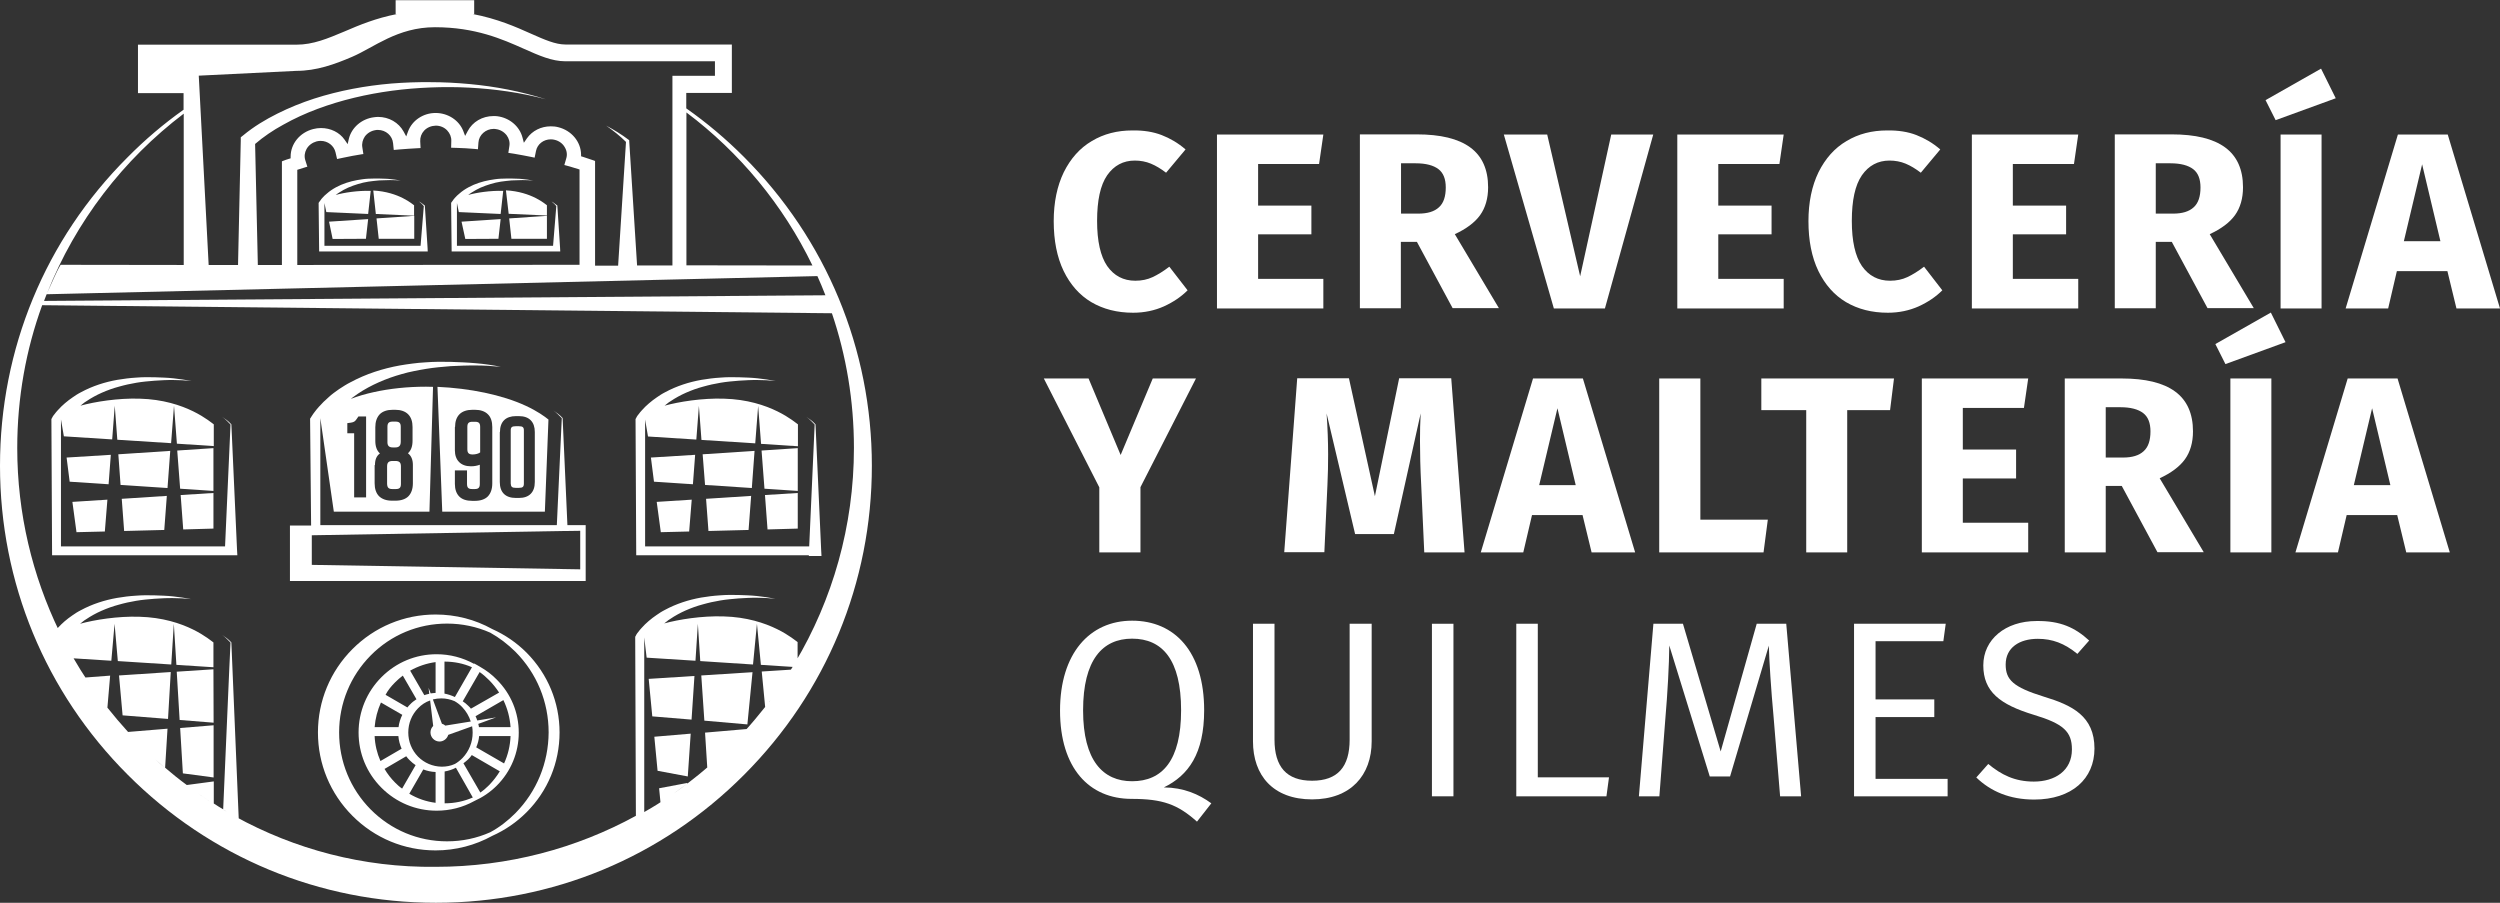
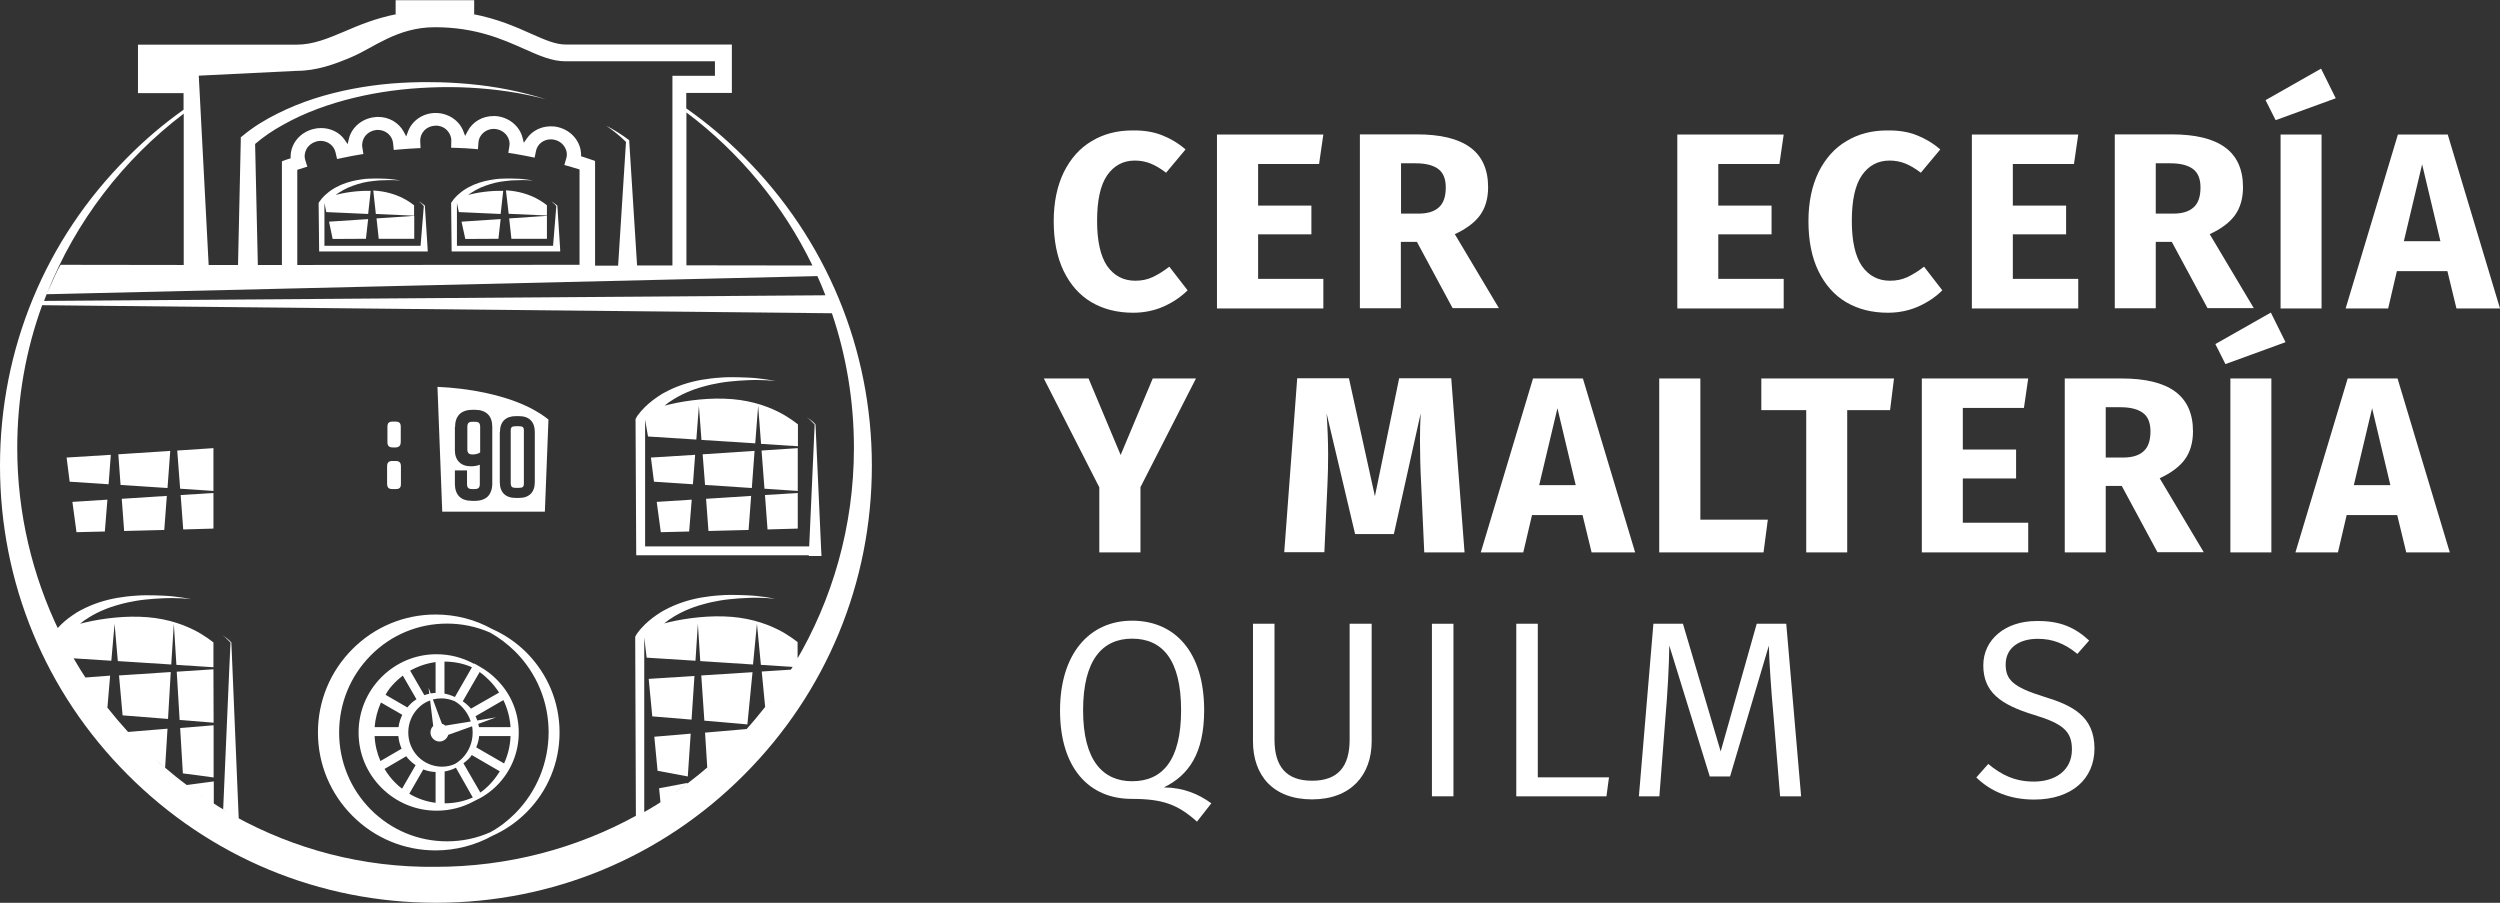
<svg xmlns="http://www.w3.org/2000/svg" width="216" height="78" viewBox="0 0 216 78" fill="none">
  <rect x="0" y="0" width="216" height="78" fill="#333333" stroke="none" />
  <g style="mix-blend-mode:luminosity" clip-path="url(#clip0_766_44)">
    <path d="M100.365 11.669C101.088 11.95 101.782 12.349 102.431 12.911L100.749 14.923C100.306 14.582 99.864 14.316 99.436 14.139C99.008 13.961 98.536 13.873 98.049 13.873C97.046 13.873 96.249 14.301 95.659 15.144C95.069 16.002 94.789 17.319 94.789 19.093C94.789 20.838 95.084 22.14 95.659 22.983C96.249 23.826 97.061 24.255 98.094 24.255C98.639 24.255 99.141 24.151 99.584 23.944C100.026 23.737 100.513 23.441 101.029 23.042L102.608 25.083C102.047 25.645 101.369 26.103 100.557 26.473C99.761 26.828 98.875 27.02 97.902 27.02C96.515 27.02 95.32 26.71 94.287 26.103C93.269 25.497 92.473 24.595 91.897 23.412C91.322 22.214 91.041 20.779 91.041 19.108C91.041 17.481 91.337 16.061 91.912 14.878C92.502 13.695 93.299 12.793 94.332 12.187C95.364 11.565 96.53 11.27 97.843 11.27C98.802 11.255 99.628 11.388 100.365 11.669Z" fill="white" />
    <path d="M114.337 11.624L113.968 14.168H108.701V17.762H113.304V20.247H108.701V24.092H114.337V26.651H105.146V11.624H114.337Z" fill="white" />
    <path d="M122.421 20.898H121.034V26.636H117.494V11.61H122.406C124.457 11.61 125.991 11.979 127.024 12.734C128.057 13.488 128.573 14.642 128.573 16.18C128.573 17.141 128.337 17.954 127.88 18.59C127.422 19.226 126.685 19.774 125.696 20.232L129.503 26.621H125.505L122.421 20.898ZM121.049 18.457H122.539C123.336 18.457 123.926 18.28 124.324 17.91C124.723 17.555 124.914 16.978 124.914 16.195C124.914 15.47 124.708 14.937 124.28 14.612C123.852 14.287 123.203 14.109 122.318 14.109H121.049V18.457Z" fill="white" />
-     <path d="M142.84 11.624L138.665 26.651H134.253L129.931 11.624H133.678L136.525 23.87L139.21 11.624H142.84Z" fill="white" />
    <path d="M154.111 11.624L153.742 14.168H148.46V17.762H153.063V20.247H148.46V24.092H154.111V26.651H144.919V11.624H154.111Z" fill="white" />
    <path d="M165.574 11.669C166.297 11.95 166.99 12.349 167.639 12.911L165.958 14.923C165.515 14.582 165.072 14.316 164.645 14.139C164.217 13.961 163.745 13.873 163.258 13.873C162.255 13.873 161.458 14.301 160.868 15.144C160.278 16.002 159.997 17.319 159.997 19.093C159.997 20.838 160.292 22.14 160.868 22.983C161.458 23.826 162.269 24.255 163.302 24.255C163.848 24.255 164.349 24.151 164.792 23.944C165.235 23.737 165.721 23.441 166.238 23.042L167.816 25.083C167.256 25.645 166.577 26.103 165.766 26.473C164.969 26.828 164.084 27.02 163.11 27.02C161.723 27.02 160.528 26.71 159.496 26.103C158.478 25.497 157.681 24.595 157.106 23.412C156.53 22.214 156.25 20.779 156.25 19.108C156.25 17.481 156.545 16.061 157.12 14.878C157.711 13.695 158.507 12.793 159.54 12.187C160.573 11.565 161.738 11.27 163.051 11.27C164.01 11.255 164.851 11.388 165.574 11.669Z" fill="white" />
    <path d="M179.56 11.624L179.191 14.168H173.909V17.762H178.512V20.247H173.909V24.092H179.56V26.651H170.369V11.624H179.56Z" fill="white" />
    <path d="M187.644 20.898H186.258V26.636H182.717V11.61H187.63C189.68 11.61 191.215 11.979 192.247 12.734C193.28 13.488 193.796 14.642 193.796 16.18C193.796 17.141 193.56 17.954 193.103 18.59C192.646 19.226 191.908 19.774 190.92 20.232L194.726 26.621H190.728L187.644 20.898ZM186.258 18.457H187.748C188.544 18.457 189.134 18.28 189.533 17.91C189.931 17.555 190.123 16.978 190.123 16.195C190.123 15.47 189.916 14.937 189.488 14.612C189.061 14.287 188.411 14.109 187.526 14.109H186.258V18.457Z" fill="white" />
    <path d="M200.539 5.931L201.808 8.489L196.615 10.382L195.744 8.652L200.539 5.931ZM200.583 26.651H197.042V11.624H200.583V26.651Z" fill="white" />
    <path d="M212.238 26.651L211.456 23.427H207.089L206.337 26.651H202.663L207.178 11.624H211.485L216 26.651H212.238ZM207.694 20.838H210.851L209.272 14.198L207.694 20.838Z" fill="white" />
    <path d="M103.331 32.7L98.536 42.091V47.726H94.98V42.106L90.186 32.7H94.051L96.824 39.311L99.598 32.7H103.331Z" fill="white" />
    <path d="M126.537 47.726H123.056L122.79 41.854C122.716 40.449 122.687 39.207 122.687 38.098C122.687 37.255 122.701 36.471 122.746 35.717L120.43 46.143H117.081L114.617 35.717C114.705 36.974 114.75 38.157 114.75 39.266C114.75 40.109 114.735 40.982 114.691 41.884L114.425 47.711H110.958L112.079 32.685H116.549L118.792 42.875L120.887 32.685H125.387L126.537 47.726Z" fill="white" />
    <path d="M137.514 47.726L136.732 44.502H132.365L131.612 47.726H127.939L132.453 32.7H136.761L141.276 47.726H137.514ZM132.985 41.914H136.142L134.563 35.273L132.985 41.914Z" fill="white" />
    <path d="M146.911 32.7V44.901H152.739L152.37 47.726H143.356V32.7H146.911Z" fill="white" />
    <path d="M163.641 32.7L163.302 35.436H159.599V47.726H156.058V35.436H152.178V32.7H163.641Z" fill="white" />
    <path d="M175.237 32.7L174.868 35.243H169.587V38.837H174.19V41.337H169.587V45.167H175.237V47.726H166.046V32.7H175.237Z" fill="white" />
    <path d="M183.322 41.987H181.935V47.726H178.395V32.7H183.307C185.358 32.7 186.892 33.069 187.925 33.824C188.958 34.578 189.474 35.732 189.474 37.27C189.474 38.231 189.238 39.044 188.781 39.68C188.323 40.316 187.586 40.864 186.597 41.322L190.404 47.711H186.405L183.322 41.987ZM181.935 39.532H183.425C184.222 39.532 184.812 39.355 185.21 38.985C185.609 38.63 185.801 38.053 185.801 37.27C185.801 36.545 185.594 36.013 185.166 35.687C184.738 35.362 184.089 35.184 183.204 35.184H181.935V39.532Z" fill="white" />
    <path d="M196.201 27.006L197.47 29.564L192.277 31.457L191.407 29.727L196.201 27.006ZM196.246 47.726H192.705V32.7H196.246V47.726Z" fill="white" />
    <path d="M207.9 47.726L207.119 44.502H202.752L201.999 47.726H198.326L202.84 32.7H207.148L211.662 47.726H207.9ZM203.371 41.914H206.528L204.95 35.273L203.371 41.914Z" fill="white" />
    <path d="M104.659 69.407L103.419 70.99C101.752 69.496 100.454 69.023 97.769 69.023C94.11 69.023 91.587 66.375 91.587 61.391C91.587 56.466 94.14 53.627 97.813 53.627C101.516 53.627 104.039 56.333 104.039 61.362C104.039 65.118 102.682 66.996 100.557 68.032C102.254 68.046 103.567 68.609 104.659 69.407ZM97.813 67.499C100.41 67.499 102.047 65.725 102.047 61.362C102.047 56.999 100.425 55.18 97.813 55.18C95.261 55.18 93.579 56.999 93.579 61.376C93.579 65.725 95.305 67.499 97.813 67.499Z" fill="white" />
    <path d="M118.512 64.053C118.512 66.982 116.697 69.067 113.363 69.067C109.984 69.067 108.258 66.982 108.258 64.053V53.893H110.117V63.906C110.117 66.242 111.15 67.455 113.363 67.455C115.591 67.455 116.609 66.242 116.609 63.906V53.893H118.512V64.053Z" fill="white" />
    <path d="M125.578 53.893H123.719V68.801H125.578V53.893Z" fill="white" />
    <path d="M132.866 67.159H139.018L138.797 68.801H131.007V53.893H132.866V67.159Z" fill="white" />
    <path d="M155.616 68.801H153.801L153.24 61.968C153.019 59.602 152.857 57.043 152.827 55.786L149.478 67.085H147.723L144.226 55.771C144.211 57.457 144.079 59.868 143.887 62.087L143.37 68.801H141.6L142.854 53.893H145.406L148.667 64.926L151.78 53.893H154.332L155.616 68.801Z" fill="white" />
-     <path d="M167.905 55.402H162.048V60.43H167.123V61.953H162.048V67.292H168.274V68.801H160.189V53.893H168.111L167.905 55.402Z" fill="white" />
    <path d="M180.504 55.342L179.486 56.496C178.365 55.579 177.318 55.194 176.064 55.194C174.485 55.194 173.29 55.949 173.29 57.413C173.29 58.729 173.924 59.365 176.595 60.193C179.044 60.933 180.962 61.879 180.962 64.674C180.962 67.278 179.014 69.082 175.754 69.082C173.629 69.082 171.992 68.372 170.752 67.174L171.785 66.006C172.906 66.937 174.072 67.529 175.724 67.529C177.539 67.529 179.014 66.597 179.014 64.749C179.014 63.21 178.277 62.53 175.724 61.761C172.803 60.874 171.357 59.764 171.357 57.487C171.357 55.254 173.26 53.656 175.96 53.656C178.026 53.627 179.294 54.233 180.504 55.342Z" fill="white" />
    <path d="M56.814 66.597L59.425 67.085L59.676 63.388L56.534 63.654L56.814 66.597Z" fill="white" />
    <path d="M56.357 61.894L59.75 62.175L60.001 58.404L56.047 58.655L56.357 61.894Z" fill="white" />
    <path d="M60.856 62.264L64.574 62.589L65.017 58.078L60.591 58.359L60.856 62.264Z" fill="white" />
    <path d="M57.066 69.304C57.036 69.334 56.992 69.349 56.962 69.379C57.007 69.349 57.036 69.334 57.066 69.304Z" fill="white" />
    <path d="M15.565 62.9L15.8 66.819L18.456 67.174V62.663L15.565 62.9Z" fill="white" />
    <path d="M10.592 61.806L14.517 62.116L14.753 58.064L10.283 58.359L10.592 61.806Z" fill="white" />
    <path d="M18.441 57.827L15.27 58.034L15.52 62.205L18.456 62.441L18.441 57.827Z" fill="white" />
    <path d="M42.533 54.352C41.043 53.523 39.376 53.094 37.635 53.094C34.92 53.094 32.368 54.159 30.45 56.082C28.532 58.005 27.47 60.563 27.47 63.285C27.47 66.006 28.532 68.564 30.45 70.487C32.368 72.41 34.92 73.475 37.635 73.475C39.376 73.475 41.058 73.031 42.533 72.217C43.625 71.729 44.628 71.049 45.498 70.176C47.328 68.343 48.346 65.887 48.346 63.285C48.346 60.681 47.328 58.241 45.498 56.392C44.628 55.52 43.625 54.84 42.533 54.352ZM44.539 70.25C43.876 70.916 43.153 71.478 42.356 71.907C41.191 72.424 39.937 72.691 38.623 72.691C36.13 72.691 33.799 71.715 32.029 69.94C30.273 68.165 29.3 65.799 29.3 63.285C29.3 60.77 30.273 58.404 32.029 56.629C33.785 54.854 36.13 53.878 38.623 53.878C39.922 53.878 41.191 54.145 42.356 54.662C43.153 55.106 43.876 55.668 44.539 56.319C46.384 58.182 47.402 60.652 47.402 63.285C47.387 65.917 46.369 68.387 44.539 70.25Z" fill="white" />
    <path d="M41.515 57.635C41.338 57.517 41.146 57.428 40.969 57.324L40.955 57.354C39.981 56.821 38.874 56.526 37.724 56.526C35.924 56.526 34.242 57.221 32.958 58.507C31.69 59.779 30.981 61.48 30.981 63.285C30.981 65.089 31.675 66.775 32.958 68.061C34.227 69.333 35.924 70.043 37.724 70.043C38.874 70.043 39.981 69.762 40.969 69.215C41.692 68.89 42.356 68.446 42.931 67.869C44.141 66.656 44.82 65.03 44.82 63.299C44.82 61.569 44.156 59.957 42.931 58.729C42.504 58.286 42.032 57.931 41.515 57.635ZM38.402 57.162C38.417 57.162 38.417 57.162 38.402 57.162C39.243 57.162 40.04 57.324 40.778 57.65L39.302 60.223C39.022 60.09 38.712 59.986 38.402 59.927V57.162ZM38.137 60.341C38.535 60.341 38.919 60.43 39.273 60.578C39.509 60.711 39.745 60.889 39.937 61.096C40.276 61.451 40.527 61.879 40.674 62.338L38.476 62.693C38.388 62.619 38.299 62.56 38.181 62.53L37.399 60.43C37.65 60.371 37.886 60.341 38.137 60.341ZM37.635 57.206V59.868C37.488 59.868 37.355 59.898 37.207 59.912L37.03 59.424L37.089 59.942C36.942 59.972 36.794 60.016 36.661 60.06L35.437 57.945C36.115 57.561 36.868 57.309 37.635 57.206ZM34.139 58.951C34.345 58.744 34.566 58.552 34.803 58.374L35.983 60.415C35.776 60.548 35.584 60.696 35.422 60.874C35.348 60.948 35.26 61.036 35.201 61.125L33.312 60.031C33.519 59.631 33.814 59.276 34.139 58.951ZM32.914 60.696L34.758 61.761C34.596 62.087 34.478 62.456 34.434 62.826H32.368C32.427 62.072 32.619 61.362 32.914 60.696ZM32.87 65.754C32.575 65.074 32.398 64.349 32.368 63.595H34.419C34.448 63.98 34.552 64.349 34.699 64.689L32.87 65.754ZM34.139 67.618C33.785 67.263 33.475 66.864 33.224 66.435L35.098 65.34C35.186 65.459 35.289 65.592 35.407 65.695C35.57 65.858 35.732 65.991 35.909 66.109L34.743 68.135C34.522 67.987 34.33 67.81 34.139 67.618ZM37.635 69.363C36.824 69.259 36.056 68.993 35.363 68.579L36.573 66.479C36.912 66.612 37.266 66.686 37.635 66.701V69.363ZM36.115 65.37C35.57 64.808 35.275 64.068 35.275 63.285C35.275 62.501 35.57 61.761 36.115 61.199C36.411 60.889 36.765 60.652 37.163 60.519L37.428 62.722C37.281 62.87 37.193 63.063 37.193 63.285C37.193 63.713 37.547 64.068 37.974 64.068C38.328 64.068 38.638 63.817 38.727 63.492L40.792 62.752C40.822 62.929 40.837 63.107 40.837 63.299C40.837 64.127 40.527 64.897 39.966 65.488C39.76 65.695 39.538 65.873 39.302 66.006C38.948 66.168 38.565 66.242 38.166 66.242C37.37 66.228 36.661 65.917 36.115 65.37ZM40.851 68.904C40.099 69.23 39.273 69.407 38.432 69.407H38.417V66.656C38.756 66.597 39.081 66.494 39.391 66.331L40.851 68.904ZM42.268 67.825C42.032 68.061 41.781 68.283 41.5 68.476L40.04 65.947C40.187 65.843 40.32 65.725 40.453 65.606C40.571 65.488 40.674 65.37 40.763 65.237L43.182 66.642C42.931 67.056 42.622 67.455 42.268 67.825ZM43.551 65.961L41.146 64.571C41.279 64.261 41.368 63.935 41.397 63.595H44.112C44.082 64.423 43.89 65.222 43.551 65.961ZM44.112 62.826H41.382C41.368 62.737 41.353 62.634 41.323 62.545L42.858 61.983L41.235 62.249C41.191 62.116 41.146 61.998 41.087 61.879L43.492 60.489C43.846 61.214 44.053 61.998 44.112 62.826ZM40.689 61.229C40.615 61.14 40.541 61.051 40.453 60.977C40.305 60.829 40.143 60.696 39.981 60.593L41.441 58.064C41.736 58.271 42.002 58.507 42.268 58.774C42.592 59.099 42.872 59.454 43.123 59.839L40.689 61.229Z" fill="white" />
    <path d="M33.947 38.66H34.139C34.478 38.66 34.625 38.512 34.625 38.157V36.87C34.625 36.545 34.493 36.426 34.168 36.426H33.932C33.607 36.426 33.475 36.545 33.475 36.87V38.157C33.46 38.512 33.607 38.66 33.947 38.66Z" fill="white" />
    <path d="M33.903 42.254H34.198C34.522 42.254 34.64 42.135 34.64 41.81V40.301C34.64 39.961 34.508 39.828 34.154 39.828H33.932C33.578 39.828 33.445 39.961 33.445 40.301V41.81C33.46 42.135 33.578 42.254 33.903 42.254Z" fill="white" />
-     <path d="M49.025 45.374L48.611 36.131V36.116L48.597 36.101L48.508 36.013C48.479 35.983 48.449 35.953 48.42 35.924C48.361 35.865 48.287 35.82 48.228 35.761C48.095 35.657 47.948 35.569 47.815 35.465C47.948 35.569 48.08 35.672 48.198 35.791C48.257 35.85 48.316 35.909 48.375 35.968C48.405 35.998 48.434 36.027 48.464 36.057L48.538 36.131L48.11 45.374H43.743H27.677V36.131L28.842 44.206H37.104L37.414 33.424C37.207 33.424 37.001 33.41 36.809 33.41C35.201 33.41 33.681 33.572 32.28 33.883C31.601 34.031 30.937 34.223 30.318 34.46C30.377 34.415 30.436 34.356 30.509 34.312C30.583 34.267 30.642 34.208 30.716 34.164L30.922 34.016C31.498 33.631 32.103 33.306 32.737 33.025C33.371 32.744 34.035 32.507 34.729 32.315C35.068 32.212 35.407 32.138 35.761 32.064C36.116 32.005 36.455 31.916 36.809 31.871C37.517 31.753 38.225 31.694 38.948 31.635L40.025 31.59C40.379 31.576 40.748 31.576 41.102 31.576C41.825 31.576 42.548 31.62 43.271 31.694C42.563 31.546 41.84 31.442 41.117 31.383C40.748 31.354 40.394 31.324 40.025 31.309L38.933 31.265C38.211 31.25 37.473 31.25 36.735 31.309C36.366 31.324 35.998 31.369 35.629 31.413C35.26 31.457 34.891 31.517 34.537 31.576C33.077 31.842 31.631 32.3 30.288 33.025L30.037 33.158C29.949 33.203 29.875 33.262 29.787 33.306C29.624 33.41 29.462 33.513 29.3 33.617C28.99 33.838 28.665 34.06 28.385 34.327C28.09 34.578 27.81 34.859 27.544 35.155C27.411 35.303 27.279 35.465 27.16 35.628L27.072 35.746L26.983 35.879C26.954 35.924 26.924 35.968 26.895 36.013L26.851 36.086L26.821 36.131L26.806 36.146L26.792 36.175L26.88 45.404H25.051V50.196H50.603V45.374H49.025ZM32.398 40.183C32.398 39.71 32.531 39.385 32.826 39.178C32.56 38.941 32.427 38.571 32.427 38.098V36.915C32.427 36.427 32.56 36.057 32.811 35.791C33.062 35.539 33.445 35.406 33.932 35.406H34.153C34.626 35.406 35.009 35.539 35.26 35.791C35.526 36.057 35.644 36.427 35.644 36.9V38.083C35.644 38.571 35.511 38.926 35.245 39.163C35.526 39.37 35.673 39.71 35.673 40.168V41.751C35.673 42.239 35.54 42.609 35.289 42.875C35.039 43.126 34.655 43.259 34.168 43.259H33.873C33.386 43.259 33.017 43.126 32.752 42.875C32.501 42.623 32.368 42.239 32.368 41.751V40.183H32.398ZM30.008 36.56L30.332 36.515C30.583 36.471 30.672 36.412 30.805 36.219L30.967 35.983H31.631V42.978H30.598V37.432H30.008V36.56ZM50.131 49.19L26.939 48.805V46.247L48.685 45.877H49.025L50.131 45.862V49.19Z" fill="white" />
    <path d="M44.554 42.15H44.835C45.159 42.15 45.263 42.061 45.263 41.78V37.181C45.263 36.915 45.159 36.826 44.835 36.826H44.554C44.23 36.826 44.127 36.915 44.127 37.181V41.78C44.141 42.061 44.245 42.15 44.554 42.15Z" fill="white" />
    <path d="M40.837 39.266C41.102 39.266 41.353 39.192 41.486 39.089V36.885C41.486 36.56 41.368 36.441 41.043 36.441H40.822C40.497 36.441 40.379 36.56 40.379 36.885V38.808C40.379 39.133 40.497 39.266 40.837 39.266Z" fill="white" />
    <path d="M38.21 44.206H47.077L47.387 36.249C47.062 35.983 46.428 35.524 45.44 35.066C43.374 34.105 40.556 33.543 37.797 33.424L38.21 44.206ZM43.197 37.329C43.197 36.885 43.315 36.545 43.551 36.308C43.787 36.072 44.141 35.953 44.569 35.953H44.835C45.277 35.953 45.617 36.072 45.852 36.308C46.089 36.545 46.207 36.885 46.207 37.329V41.647C46.207 42.091 46.089 42.431 45.852 42.668C45.617 42.904 45.277 43.023 44.835 43.023H44.569C44.126 43.023 43.772 42.904 43.536 42.668C43.3 42.431 43.182 42.091 43.182 41.633V37.329H43.197ZM39.317 36.9C39.317 36.412 39.45 36.042 39.7 35.791C39.951 35.539 40.335 35.406 40.822 35.406H41.043C41.515 35.406 41.899 35.539 42.15 35.791C42.415 36.042 42.533 36.427 42.533 36.9V41.766C42.533 42.254 42.4 42.623 42.15 42.89C41.899 43.141 41.515 43.274 41.028 43.274H40.807C40.32 43.274 39.937 43.156 39.686 42.904C39.435 42.653 39.302 42.283 39.302 41.81V40.642H40.35V41.81C40.35 42.135 40.468 42.254 40.792 42.254H41.014C41.338 42.254 41.456 42.135 41.456 41.81V40.154C41.22 40.242 40.969 40.287 40.718 40.287H40.674C39.819 40.287 39.302 39.769 39.302 38.911V36.9H39.317Z" fill="white" />
    <path d="M64.279 13.562C62.73 12.009 61.063 10.604 59.293 9.362V8.031H63.232V3.845H48.847C47.992 3.845 47.048 3.431 45.853 2.899C44.569 2.322 42.946 1.612 40.851 1.213H40.969V0.015H34.183V1.213H34.301C32.486 1.568 31.055 2.159 29.757 2.721C28.311 3.328 27.057 3.86 25.611 3.86H11.921V8.045H15.86V9.48C14.148 10.693 12.525 12.068 11.021 13.592C3.91 20.691 0 30.156 0 40.242C0 50.329 3.91 59.809 11.035 66.937C18.146 74.066 27.603 78 37.665 78C47.726 78 57.183 74.081 64.294 66.937C71.405 59.809 75.329 50.329 75.329 40.242C75.329 30.156 71.39 20.691 64.279 13.562ZM70.623 23.855C70.874 24.403 71.095 24.95 71.316 25.512L3.806 26C3.88 25.808 3.954 25.616 4.028 25.423L70.623 23.855ZM25.685 14.671C25.936 14.597 26.187 14.508 26.438 14.435L26.556 14.405L26.378 13.843C26.275 13.518 26.32 13.178 26.482 12.882C26.659 12.556 26.983 12.32 27.352 12.216C27.47 12.187 27.588 12.172 27.706 12.172C28.326 12.172 28.857 12.586 28.99 13.163L29.123 13.739C29.3 13.695 29.536 13.651 29.61 13.636C30.155 13.518 30.716 13.414 31.277 13.325L31.395 13.311L31.306 12.734C31.247 12.408 31.336 12.068 31.527 11.787C31.749 11.491 32.073 11.299 32.457 11.24C32.516 11.225 32.575 11.225 32.649 11.225C33.342 11.225 33.903 11.728 33.962 12.379L34.021 12.956C34.198 12.941 34.449 12.911 34.522 12.911C35.024 12.867 35.54 12.837 36.042 12.808L36.337 12.793L36.307 12.201C36.293 11.861 36.411 11.536 36.647 11.284C36.898 11.018 37.252 10.87 37.65 10.855C38.033 10.855 38.388 11.003 38.638 11.27C38.874 11.521 39.007 11.846 38.992 12.172L38.978 12.763C39.155 12.763 39.406 12.778 39.479 12.778C39.996 12.793 40.497 12.822 40.999 12.867L41.294 12.896L41.338 12.305C41.382 11.654 41.972 11.136 42.651 11.136C42.71 11.136 42.769 11.136 42.828 11.151C43.212 11.196 43.536 11.388 43.772 11.684C43.979 11.965 44.068 12.29 44.008 12.63L43.92 13.207C44.097 13.237 44.333 13.266 44.407 13.281C44.908 13.37 45.425 13.459 45.912 13.562L46.192 13.621L46.31 13.044C46.428 12.453 46.959 12.039 47.593 12.039C47.712 12.039 47.83 12.053 47.933 12.083C48.302 12.172 48.626 12.408 48.803 12.734C48.98 13.03 49.025 13.384 48.921 13.695L48.759 14.257C48.936 14.302 49.172 14.375 49.246 14.39C49.526 14.479 49.806 14.553 50.072 14.642V22.879L25.685 22.894V14.671ZM70.195 22.939L59.307 22.924V9.717C63.896 13.163 67.658 17.703 70.195 22.939ZM30.421 4.91C32.294 4.111 34.33 2.352 37.576 2.352C41.073 2.352 43.404 3.387 45.263 4.215C46.561 4.792 47.682 5.295 48.847 5.295H61.771V6.552H58.245H58.098V7.291V22.939H55.044L54.365 12.187V12.113L54.321 12.083C53.701 11.61 53.037 11.21 52.373 10.855C52.978 11.284 53.569 11.743 54.085 12.261L53.406 22.953H51.414V13.917H51.4V13.902L51.282 13.858C50.972 13.754 50.662 13.651 50.352 13.547L50.205 13.503V13.355C50.19 12.246 49.379 11.27 48.228 10.989C48.007 10.929 47.785 10.915 47.579 10.915C46.752 10.915 45.985 11.299 45.528 11.95L45.263 12.335L45.145 11.891C44.894 10.915 44.023 10.175 42.961 10.042C42.858 10.027 42.74 10.027 42.636 10.027C41.678 10.027 40.822 10.53 40.409 11.329L40.187 11.743L40.025 11.314C39.656 10.382 38.697 9.761 37.635 9.761C36.573 9.761 35.614 10.397 35.26 11.344L35.098 11.787L34.876 11.373C34.449 10.589 33.608 10.101 32.663 10.101C32.545 10.101 32.427 10.116 32.309 10.131C31.247 10.264 30.377 11.018 30.141 11.994L30.037 12.453L29.772 12.068C29.329 11.432 28.562 11.063 27.736 11.063C27.515 11.063 27.279 11.092 27.057 11.151C25.906 11.447 25.11 12.423 25.11 13.532V13.68L24.962 13.725C24.8 13.769 24.652 13.828 24.49 13.887L24.372 13.932V13.947H24.357V22.894H22.277L22.041 12.438C22.764 11.817 23.59 11.255 24.461 10.782C25.405 10.249 26.408 9.791 27.441 9.406C29.506 8.637 31.675 8.134 33.873 7.838C34.98 7.691 36.086 7.602 37.193 7.557C38.299 7.513 39.42 7.513 40.541 7.572C42.769 7.691 44.997 8.001 47.166 8.578C45.026 7.898 42.813 7.469 40.571 7.262C39.45 7.158 38.328 7.099 37.193 7.099C36.071 7.084 34.935 7.129 33.814 7.217C31.557 7.41 29.314 7.824 27.146 8.519C26.054 8.874 24.992 9.303 23.959 9.82C22.926 10.338 21.938 10.929 21.008 11.698L20.802 11.861V12.157L20.566 22.894H18.028L17.173 6.537L25.597 6.123C27.352 6.123 28.901 5.561 30.421 4.91ZM15.874 9.82V22.894L5.237 22.879C4.824 23.56 4.426 24.58 4.072 25.32C6.536 19.123 10.652 13.784 15.874 9.82ZM5.282 54.869C5.326 54.958 5.37 55.032 5.414 55.121C5.37 55.047 5.326 54.958 5.282 54.869ZM5.813 55.904C5.99 56.23 6.167 56.57 6.359 56.895C6.167 56.555 5.99 56.23 5.813 55.904ZM11.05 63.27C11.109 63.329 11.168 63.388 11.227 63.462C11.153 63.388 11.109 63.329 11.05 63.27ZM11.625 63.876C11.684 63.935 11.743 63.994 11.803 64.068C11.743 64.009 11.684 63.935 11.625 63.876ZM11.832 64.098C11.891 64.157 11.935 64.201 11.994 64.26C11.935 64.201 11.876 64.142 11.832 64.098ZM12.024 64.29C12.068 64.334 12.127 64.394 12.171 64.438C12.127 64.394 12.083 64.349 12.024 64.29ZM12.216 64.482C12.348 64.601 12.466 64.734 12.599 64.852C12.466 64.734 12.334 64.601 12.216 64.482ZM12.806 65.059C12.998 65.251 13.204 65.429 13.411 65.621C13.204 65.429 13.012 65.251 12.806 65.059ZM13.425 65.621C13.706 65.873 13.971 66.109 14.252 66.346C13.971 66.109 13.691 65.873 13.425 65.621ZM16.996 68.475C17.482 68.816 17.969 69.141 18.471 69.452C17.954 69.141 17.468 68.801 16.996 68.475ZM20.3 70.531C20.404 70.59 20.507 70.65 20.625 70.709L19.99 55.52V55.505L19.976 55.49L19.887 55.402C19.858 55.372 19.828 55.342 19.799 55.313C19.74 55.254 19.666 55.209 19.607 55.15C19.474 55.047 19.327 54.958 19.194 54.854C19.327 54.958 19.459 55.061 19.577 55.18C19.636 55.239 19.695 55.298 19.754 55.357C19.784 55.387 19.813 55.416 19.843 55.446L19.917 55.52L19.813 57.724L19.282 69.925C19.002 69.762 18.736 69.6 18.471 69.422V67.514L16.14 67.825C15.491 67.352 14.871 66.849 14.266 66.331L14.473 62.959L11.065 63.24C10.445 62.56 9.855 61.865 9.28 61.14L9.516 58.374L7.377 58.537C7.893 59.336 8.439 60.105 9.014 60.844C8.04 59.587 7.155 58.256 6.359 56.88L9.619 57.088L9.899 53.893L10.18 57.117L14.797 57.413L15.019 53.893L15.24 57.443L18.441 57.65V55.505C18.22 55.372 16.066 53.39 12.039 53.287C10.165 53.227 8.158 53.553 6.919 53.893C6.993 53.834 7.052 53.789 7.126 53.73C7.17 53.686 7.229 53.656 7.273 53.612L7.436 53.508C7.849 53.227 8.306 52.976 8.778 52.769C9.25 52.562 9.737 52.385 10.239 52.251C10.489 52.178 10.74 52.118 10.991 52.059C11.242 52.015 11.507 51.956 11.758 51.911C12.275 51.822 12.806 51.778 13.337 51.734L14.133 51.689C14.399 51.675 14.665 51.675 14.93 51.675C15.461 51.675 15.992 51.704 16.523 51.763C16.007 51.66 15.476 51.586 14.945 51.527C14.679 51.497 14.414 51.482 14.148 51.468L13.351 51.438C12.82 51.423 12.275 51.423 11.729 51.468C11.463 51.482 11.183 51.512 10.917 51.541C10.652 51.586 10.371 51.615 10.106 51.66C9.029 51.852 7.967 52.192 6.978 52.725L6.786 52.828C6.727 52.858 6.668 52.902 6.609 52.932C6.491 53.006 6.373 53.08 6.255 53.168C6.019 53.331 5.798 53.494 5.577 53.686C5.37 53.864 5.178 54.056 4.987 54.263C5.031 54.352 5.075 54.455 5.119 54.544C2.803 49.752 1.49 44.383 1.49 38.704C1.49 34.371 2.242 30.215 3.644 26.37L71.877 27.065C73.116 30.718 73.78 34.637 73.78 38.704C73.78 45.478 71.921 51.822 68.705 57.236C68.779 57.117 68.853 56.999 68.912 56.88V55.475C68.69 55.342 66.536 53.361 62.509 53.257C60.635 53.198 58.629 53.523 57.389 53.864C57.463 53.804 57.522 53.76 57.596 53.701C57.64 53.656 57.699 53.627 57.744 53.583L57.906 53.479C58.319 53.198 58.776 52.947 59.248 52.739C59.721 52.532 60.207 52.355 60.709 52.222C60.96 52.148 61.211 52.089 61.461 52.03C61.712 51.985 61.978 51.926 62.228 51.882C62.745 51.793 63.276 51.749 63.807 51.704L64.604 51.66C64.869 51.645 65.135 51.645 65.4 51.645C65.932 51.645 66.463 51.675 66.994 51.734C66.477 51.63 65.946 51.556 65.415 51.497C65.15 51.468 64.884 51.453 64.618 51.438L63.822 51.408C63.291 51.394 62.745 51.394 62.199 51.438C61.934 51.453 61.653 51.482 61.388 51.512C61.122 51.556 60.842 51.586 60.576 51.63C59.499 51.822 58.437 52.163 57.449 52.695L57.257 52.799C57.198 52.828 57.139 52.873 57.08 52.902C56.962 52.976 56.844 53.05 56.726 53.139C56.49 53.301 56.268 53.464 56.047 53.656C55.826 53.849 55.619 54.041 55.427 54.263C55.324 54.366 55.236 54.485 55.147 54.603L55.073 54.692L55.014 54.78C54.999 54.81 54.97 54.84 54.955 54.884L54.926 54.943L54.911 54.973L54.896 54.987L54.882 55.017L54.941 70.487C49.806 73.297 43.905 74.894 37.635 74.894C31.365 74.968 25.449 73.371 20.3 70.531ZM19.267 69.94C19.371 69.999 19.474 70.058 19.577 70.117C19.489 70.073 19.371 70.014 19.267 69.94ZM66.109 61.081C65.533 61.805 64.943 62.515 64.323 63.196C64.382 63.122 64.456 63.048 64.515 62.989L60.916 63.299L61.107 66.316C61.181 66.257 61.255 66.183 61.329 66.124C60.694 66.671 60.045 67.204 59.381 67.707V67.647L56.947 68.106L57.065 69.319C57.316 69.156 57.552 68.993 57.803 68.831C57.478 69.052 57.154 69.259 56.829 69.466C56.475 69.688 56.106 69.91 55.737 70.117C55.708 70.132 55.678 70.147 55.663 70.162C55.678 70.147 55.708 70.132 55.722 70.132C55.708 70.147 55.678 70.162 55.663 70.162V55.076L55.87 56.821L60.089 57.088L60.296 53.893L60.502 57.117L65.061 57.413L65.4 53.893L65.74 57.443L68.484 57.62C68.263 57.975 68.041 58.33 67.82 58.67C67.997 58.404 68.174 58.123 68.351 57.857L65.814 58.019L66.109 61.081ZM67.82 58.7C67.776 58.759 67.746 58.818 67.702 58.877C67.746 58.818 67.79 58.759 67.82 58.7ZM67.554 59.114C67.51 59.173 67.481 59.232 67.436 59.291C67.466 59.232 67.51 59.173 67.554 59.114ZM67.422 59.306C67.245 59.572 67.053 59.838 66.861 60.105C67.038 59.838 67.23 59.572 67.422 59.306ZM66.699 60.312C66.654 60.371 66.61 60.415 66.581 60.474C66.61 60.43 66.654 60.371 66.699 60.312ZM66.551 60.519C66.507 60.578 66.477 60.622 66.433 60.681C66.463 60.622 66.507 60.563 66.551 60.519ZM66.404 60.711C66.359 60.77 66.315 60.815 66.271 60.874C66.315 60.815 66.359 60.755 66.404 60.711ZM66.256 60.889C66.212 60.948 66.168 61.007 66.109 61.081C66.168 61.022 66.212 60.962 66.256 60.889ZM59.396 67.692C58.983 68.002 58.57 68.313 58.142 68.609C58.555 68.313 58.983 68.002 59.396 67.692ZM55.663 70.162C55.545 70.221 55.427 70.295 55.324 70.354C55.427 70.295 55.545 70.236 55.663 70.162ZM61.358 66.094C61.432 66.035 61.491 65.976 61.565 65.917C61.491 65.976 61.417 66.035 61.358 66.094ZM61.579 65.902C61.727 65.784 61.86 65.651 62.007 65.518C61.86 65.651 61.727 65.769 61.579 65.902ZM62.022 65.503C62.081 65.444 62.155 65.385 62.214 65.325C62.155 65.385 62.096 65.444 62.022 65.503ZM62.243 65.311C62.376 65.177 62.524 65.044 62.656 64.911C62.509 65.044 62.376 65.177 62.243 65.311ZM62.671 64.897C62.745 64.837 62.804 64.763 62.878 64.704C62.804 64.763 62.745 64.823 62.671 64.897ZM63.925 63.624C64.058 63.477 64.191 63.344 64.323 63.196C64.191 63.344 64.058 63.491 63.925 63.624ZM63.306 64.26C63.438 64.127 63.571 63.98 63.704 63.846C63.571 63.994 63.438 64.127 63.306 64.26Z" fill="white" />
    <path d="M43.064 20.631L43.256 18.93L39.877 19.152L40.202 20.646L43.064 20.631Z" fill="white" />
    <path d="M47.254 20.631V18.649L43.994 18.871L44.185 20.631H47.254Z" fill="white" />
    <path d="M48.154 17.762L48.139 17.747L48.08 17.703C48.065 17.688 48.051 17.673 48.021 17.659C47.977 17.629 47.947 17.599 47.903 17.57C47.829 17.511 47.741 17.452 47.652 17.407C47.726 17.466 47.8 17.526 47.874 17.599C47.903 17.629 47.947 17.673 47.977 17.703C47.992 17.718 48.006 17.733 48.021 17.762L48.065 17.806L47.785 21.238H39.479V17.54L39.641 18.324L43.256 18.487L43.477 16.49C43.462 16.49 43.462 16.49 43.448 16.49C42.356 16.461 41.176 16.638 40.453 16.845C40.497 16.816 40.527 16.786 40.571 16.756C40.6 16.742 40.63 16.712 40.659 16.697L40.748 16.638C40.999 16.476 41.264 16.328 41.53 16.209C41.81 16.091 42.09 15.987 42.386 15.899C42.533 15.854 42.681 15.825 42.828 15.78C42.976 15.751 43.123 15.721 43.285 15.692C43.595 15.647 43.89 15.618 44.2 15.588L44.672 15.573C44.834 15.573 44.982 15.559 45.144 15.559C45.454 15.559 45.764 15.573 46.074 15.603C45.764 15.544 45.454 15.499 45.144 15.47C44.982 15.455 44.834 15.44 44.672 15.44L44.2 15.425C43.89 15.425 43.566 15.425 43.256 15.44C43.094 15.44 42.946 15.47 42.784 15.485C42.622 15.514 42.474 15.529 42.312 15.559C41.677 15.677 41.058 15.869 40.482 16.18L40.379 16.239C40.35 16.254 40.305 16.283 40.276 16.298C40.202 16.342 40.143 16.387 40.069 16.431C39.937 16.52 39.804 16.623 39.671 16.742C39.538 16.845 39.42 16.963 39.302 17.097C39.243 17.156 39.184 17.23 39.14 17.304L39.096 17.363L39.051 17.422C39.037 17.437 39.022 17.466 39.007 17.481L38.992 17.511L38.977 17.526V17.54V17.555L39.022 21.726H47.756H47.785H48.405L48.39 21.415L48.154 17.762Z" fill="white" />
    <path d="M43.949 18.472L47.254 18.62V17.733C47.136 17.659 45.941 16.564 43.713 16.446L43.949 18.472Z" fill="white" />
    <path d="M9.058 45.922L9.28 43.171L6.255 43.363L6.609 45.981L9.058 45.922Z" fill="white" />
    <path d="M14.193 45.788L14.414 42.845L10.519 43.097L10.726 45.877L14.193 45.788Z" fill="white" />
    <path d="M9.575 39.296L5.754 39.532L6.019 41.618L9.383 41.84L9.575 39.296Z" fill="white" />
    <path d="M18.442 45.67V42.594L15.609 42.771L15.83 45.744L18.442 45.67Z" fill="white" />
    <path d="M18.441 38.719L15.313 38.926L15.564 42.224L18.441 42.416V38.719Z" fill="white" />
    <path d="M14.709 38.956L10.224 39.251L10.416 41.899L14.473 42.165L14.709 38.956Z" fill="white" />
-     <path d="M19.991 36.678V36.663L19.976 36.648L19.887 36.56C19.858 36.53 19.828 36.5 19.799 36.471C19.74 36.412 19.666 36.367 19.607 36.308C19.474 36.205 19.327 36.116 19.194 36.012C19.327 36.116 19.46 36.219 19.578 36.338C19.637 36.397 19.696 36.456 19.755 36.515C19.784 36.545 19.814 36.574 19.843 36.604L19.917 36.678L19.445 47.208H5.267V36.234L5.518 37.698L9.693 37.965L9.914 35.051L10.136 37.994L14.783 38.29L15.034 35.051L15.284 38.334L18.471 38.541V36.663C18.25 36.53 16.096 34.548 12.068 34.445C10.195 34.386 8.188 34.711 6.949 35.051C7.023 34.992 7.082 34.947 7.155 34.888C7.2 34.844 7.259 34.814 7.303 34.77L7.465 34.666C7.878 34.386 8.336 34.134 8.808 33.927C9.28 33.72 9.767 33.542 10.268 33.409C10.519 33.336 10.77 33.276 11.021 33.217C11.272 33.173 11.537 33.114 11.788 33.069C12.304 32.98 12.835 32.936 13.367 32.892L14.163 32.847C14.429 32.833 14.694 32.833 14.96 32.833C15.491 32.833 16.022 32.862 16.553 32.921C16.037 32.818 15.506 32.744 14.975 32.685C14.709 32.655 14.444 32.64 14.178 32.626L13.381 32.596C12.85 32.581 12.304 32.581 11.758 32.626C11.493 32.64 11.213 32.67 10.947 32.7C10.681 32.744 10.401 32.773 10.136 32.818C9.059 33.01 7.996 33.35 7.008 33.883L6.816 33.986C6.757 34.016 6.698 34.06 6.639 34.09C6.521 34.164 6.403 34.238 6.285 34.326C6.049 34.489 5.828 34.652 5.606 34.844C5.385 35.036 5.179 35.228 4.987 35.45C4.884 35.554 4.795 35.672 4.706 35.791L4.633 35.879L4.574 35.968C4.559 35.998 4.529 36.027 4.515 36.072L4.485 36.131L4.47 36.16L4.456 36.175L4.441 36.205L4.5 47.977H19.415H19.46H20.507L20.477 47.445L19.991 36.678Z" fill="white" />
    <path d="M31.616 20.631L31.808 18.93L28.429 19.152L28.739 20.646L31.616 20.631Z" fill="white" />
    <path d="M35.791 20.631V18.649L32.531 18.871L32.723 20.631H35.791Z" fill="white" />
    <path d="M36.706 17.762L36.691 17.747L36.632 17.703C36.617 17.688 36.602 17.673 36.573 17.659C36.529 17.629 36.499 17.599 36.455 17.57C36.381 17.511 36.293 17.452 36.204 17.407C36.278 17.466 36.352 17.526 36.425 17.599C36.455 17.629 36.499 17.673 36.529 17.703C36.543 17.718 36.558 17.733 36.573 17.762L36.617 17.806L36.337 21.238H28.031V17.54L28.193 18.324L31.808 18.487L32.029 16.49C32.014 16.49 32.014 16.49 32 16.49C30.908 16.461 29.727 16.638 29.005 16.845C29.049 16.816 29.078 16.786 29.123 16.756C29.152 16.742 29.182 16.712 29.211 16.697L29.3 16.638C29.55 16.476 29.816 16.328 30.082 16.209C30.362 16.091 30.642 15.987 30.937 15.899C31.085 15.854 31.232 15.825 31.38 15.78C31.527 15.751 31.675 15.721 31.837 15.692C32.147 15.647 32.442 15.618 32.752 15.588L33.224 15.573C33.386 15.573 33.534 15.559 33.696 15.559C34.006 15.559 34.316 15.573 34.626 15.603C34.316 15.544 34.006 15.499 33.696 15.47C33.534 15.455 33.386 15.44 33.224 15.44L32.752 15.425C32.442 15.425 32.117 15.425 31.808 15.44C31.645 15.44 31.498 15.47 31.336 15.485C31.173 15.514 31.026 15.529 30.863 15.559C30.229 15.677 29.61 15.869 29.034 16.18L28.931 16.239C28.901 16.254 28.857 16.283 28.828 16.298C28.754 16.342 28.695 16.387 28.621 16.431C28.488 16.52 28.355 16.623 28.223 16.742C28.09 16.845 27.972 16.963 27.854 17.097C27.795 17.156 27.736 17.23 27.692 17.304L27.647 17.363L27.603 17.422C27.588 17.437 27.574 17.466 27.559 17.481L27.544 17.511L27.529 17.526V17.54V17.555L27.574 21.726H36.307H36.337H36.956L36.942 21.415L36.706 17.762Z" fill="white" />
    <path d="M35.791 17.747C35.673 17.673 34.478 16.579 32.251 16.461L32.472 18.487L35.776 18.635V17.747H35.791Z" fill="white" />
    <path d="M59.543 45.922L59.765 43.171L56.74 43.363L57.094 45.981L59.543 45.922Z" fill="white" />
    <path d="M64.677 45.788L64.899 42.845L61.004 43.097L61.211 45.877L64.677 45.788Z" fill="white" />
    <path d="M60.06 39.296L56.239 39.532L56.504 41.618L59.868 41.84L60.06 39.296Z" fill="white" />
    <path d="M68.926 45.67V42.594L66.094 42.771L66.315 45.744L68.926 45.67Z" fill="white" />
    <path d="M68.927 38.719L65.799 38.926L66.05 42.224L68.927 42.416V38.719Z" fill="white" />
    <path d="M65.194 38.956L60.709 39.251L60.916 41.899L64.958 42.165L65.194 38.956Z" fill="white" />
    <path d="M69.885 48.036H69.93H70.977L70.948 47.504L70.461 36.678V36.663L70.446 36.648L70.358 36.56C70.328 36.53 70.299 36.5 70.269 36.471C70.21 36.412 70.136 36.367 70.077 36.308C69.945 36.205 69.797 36.116 69.664 36.012C69.797 36.116 69.93 36.219 70.048 36.338C70.107 36.397 70.166 36.456 70.225 36.515C70.254 36.545 70.284 36.574 70.313 36.604L70.387 36.678L69.915 47.208H55.737V36.249L55.988 37.713L60.163 37.979L60.385 35.066L60.606 38.009L65.253 38.305L65.504 35.066L65.755 38.349L68.941 38.556V36.663C68.72 36.53 66.566 34.548 62.538 34.445C60.665 34.386 58.658 34.711 57.419 35.051C57.493 34.992 57.552 34.947 57.626 34.888C57.67 34.844 57.729 34.814 57.773 34.77L57.935 34.666C58.349 34.386 58.806 34.134 59.278 33.927C59.75 33.72 60.237 33.542 60.739 33.409C60.989 33.336 61.24 33.276 61.491 33.217C61.742 33.173 62.007 33.114 62.258 33.069C62.775 32.98 63.306 32.936 63.837 32.892L64.633 32.847C64.899 32.833 65.165 32.833 65.43 32.833C65.961 32.833 66.492 32.862 67.023 32.921C66.507 32.818 65.976 32.744 65.445 32.685C65.179 32.655 64.914 32.64 64.648 32.626L63.852 32.596C63.32 32.581 62.775 32.581 62.229 32.626C61.963 32.64 61.683 32.67 61.417 32.7C61.152 32.744 60.871 32.773 60.606 32.818C59.529 33.01 58.467 33.35 57.478 33.883L57.286 33.986C57.227 34.016 57.168 34.06 57.109 34.09C56.991 34.164 56.873 34.238 56.755 34.326C56.519 34.489 56.298 34.652 56.077 34.844C55.855 35.036 55.649 35.228 55.457 35.45C55.354 35.554 55.265 35.672 55.177 35.791L55.103 35.879L55.044 35.968C55.029 35.998 55 36.027 54.985 36.072L54.955 36.131L54.941 36.16L54.926 36.175L54.911 36.205L54.97 47.977H69.885V48.036Z" fill="white" />
  </g>
  <defs>
    <clipPath id="clip0_766_44">
      <rect width="216" height="78" fill="white" />
    </clipPath>
  </defs>
</svg>